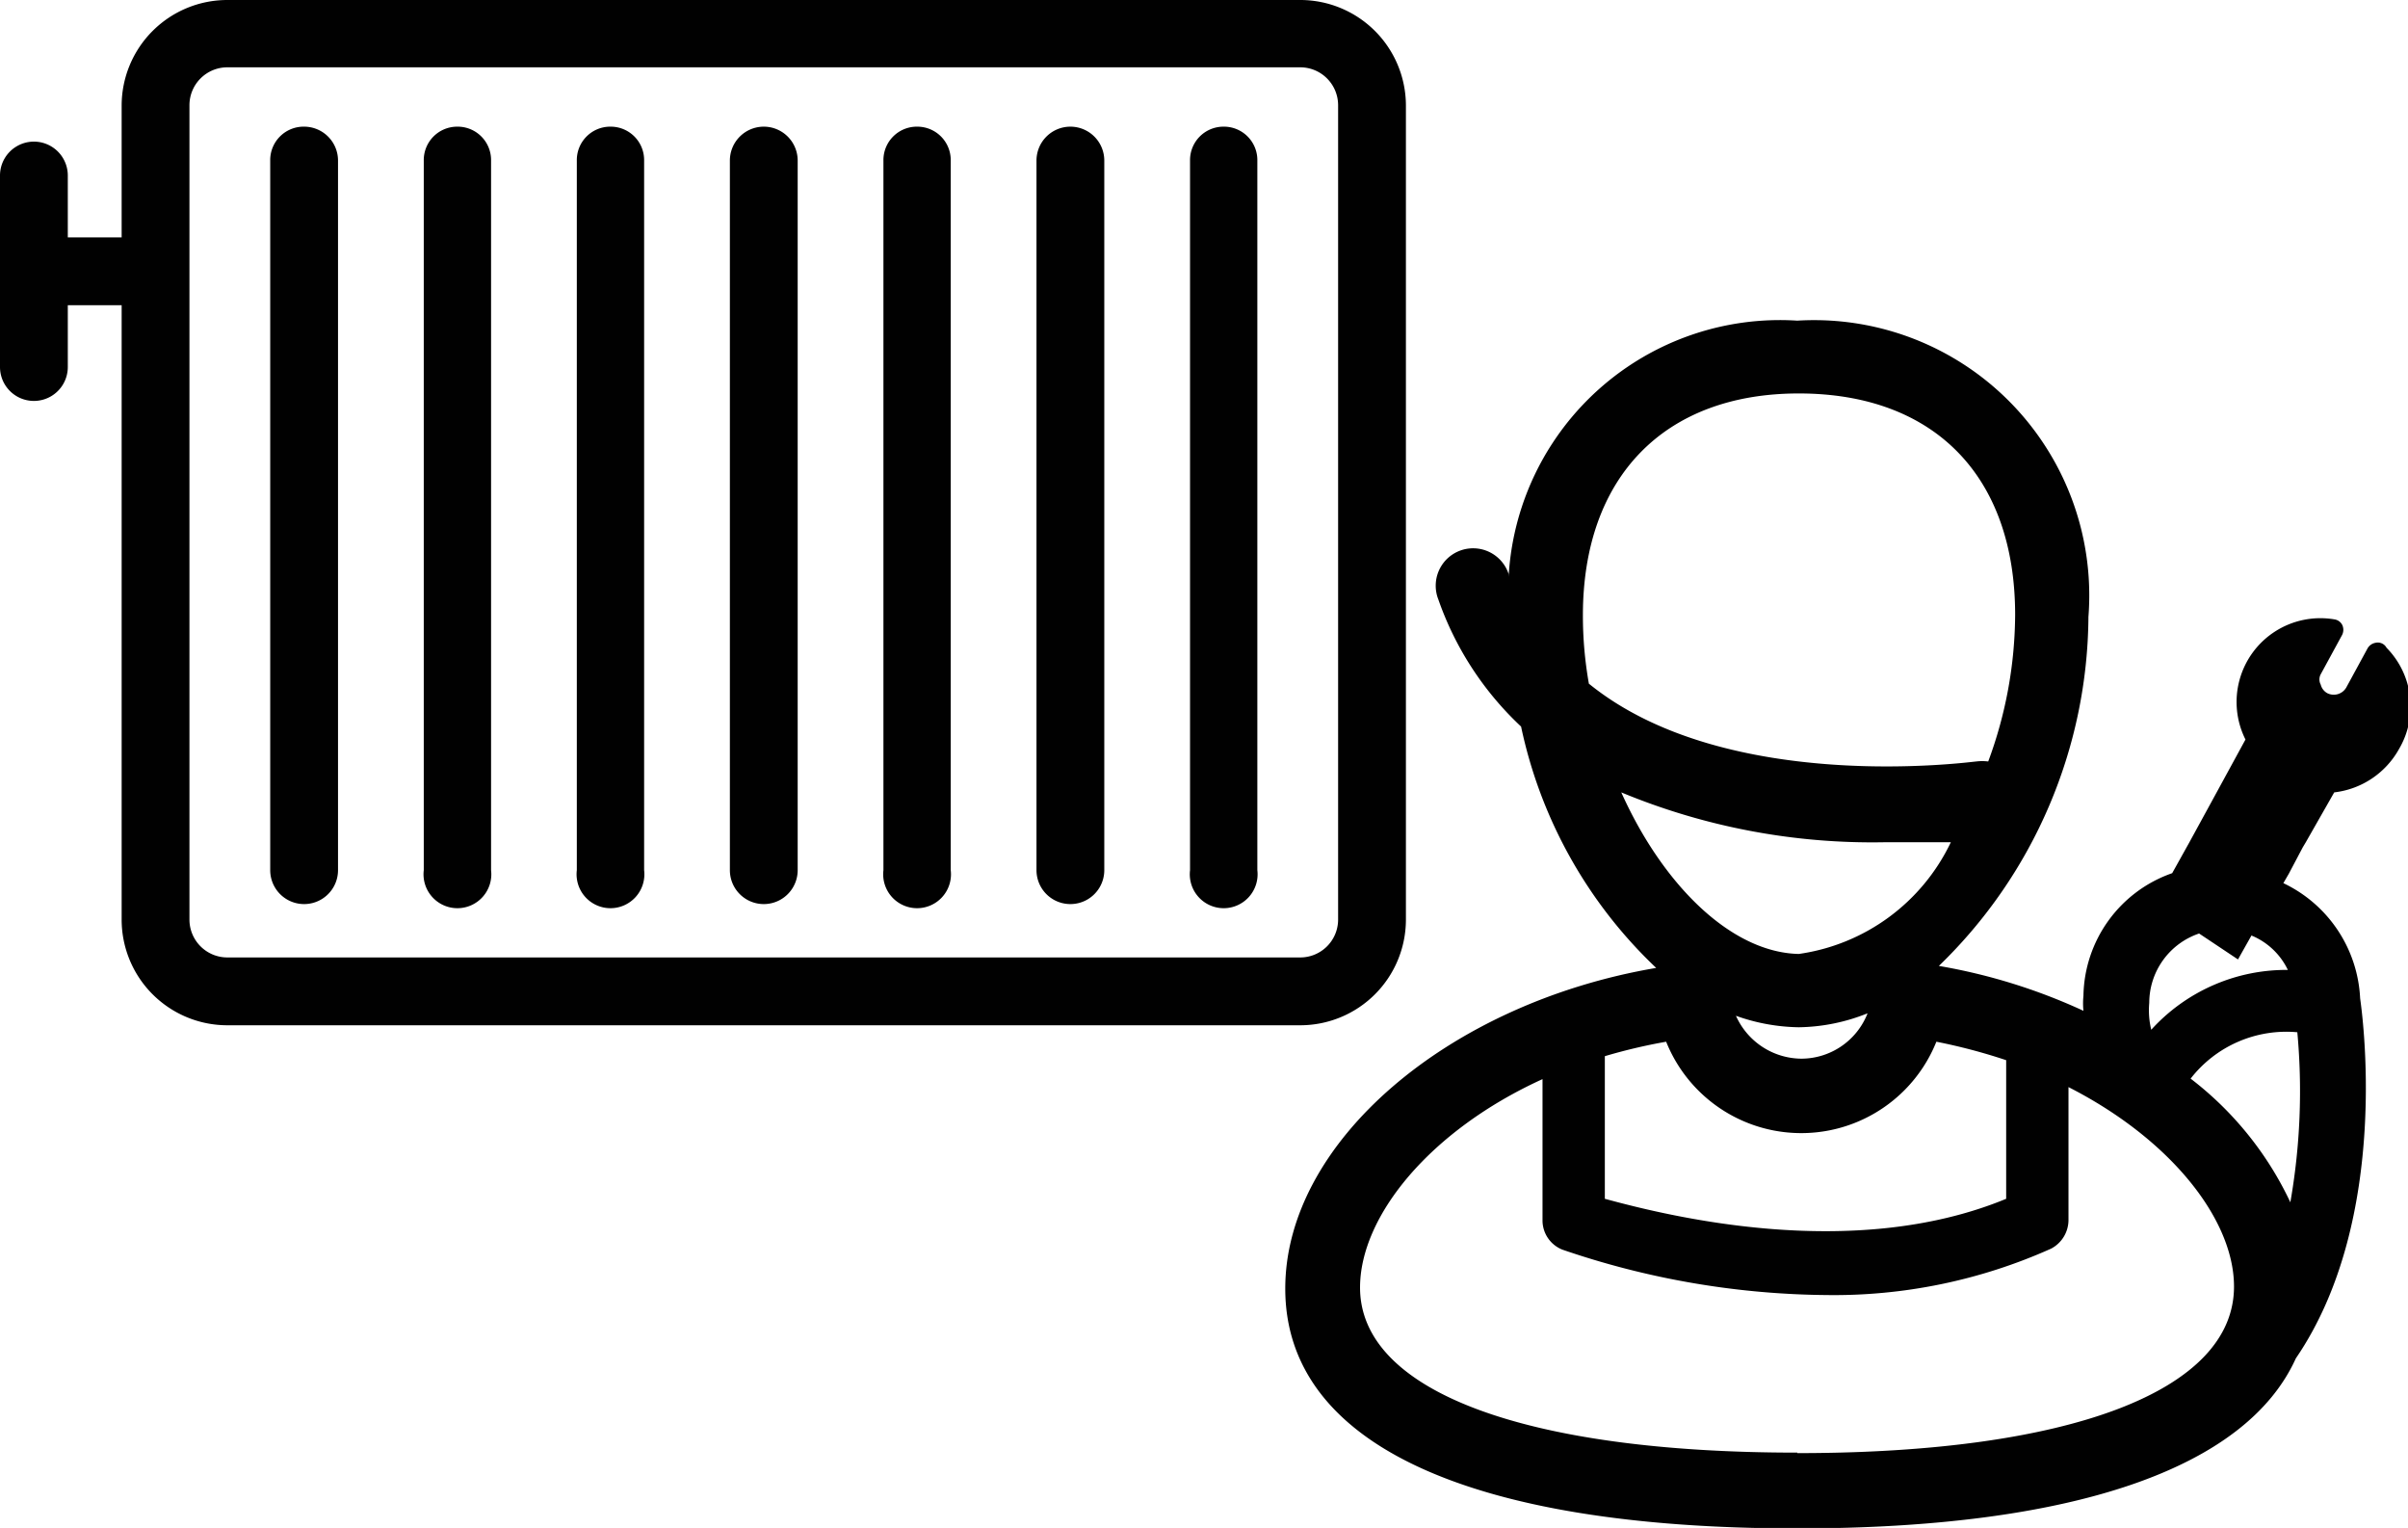
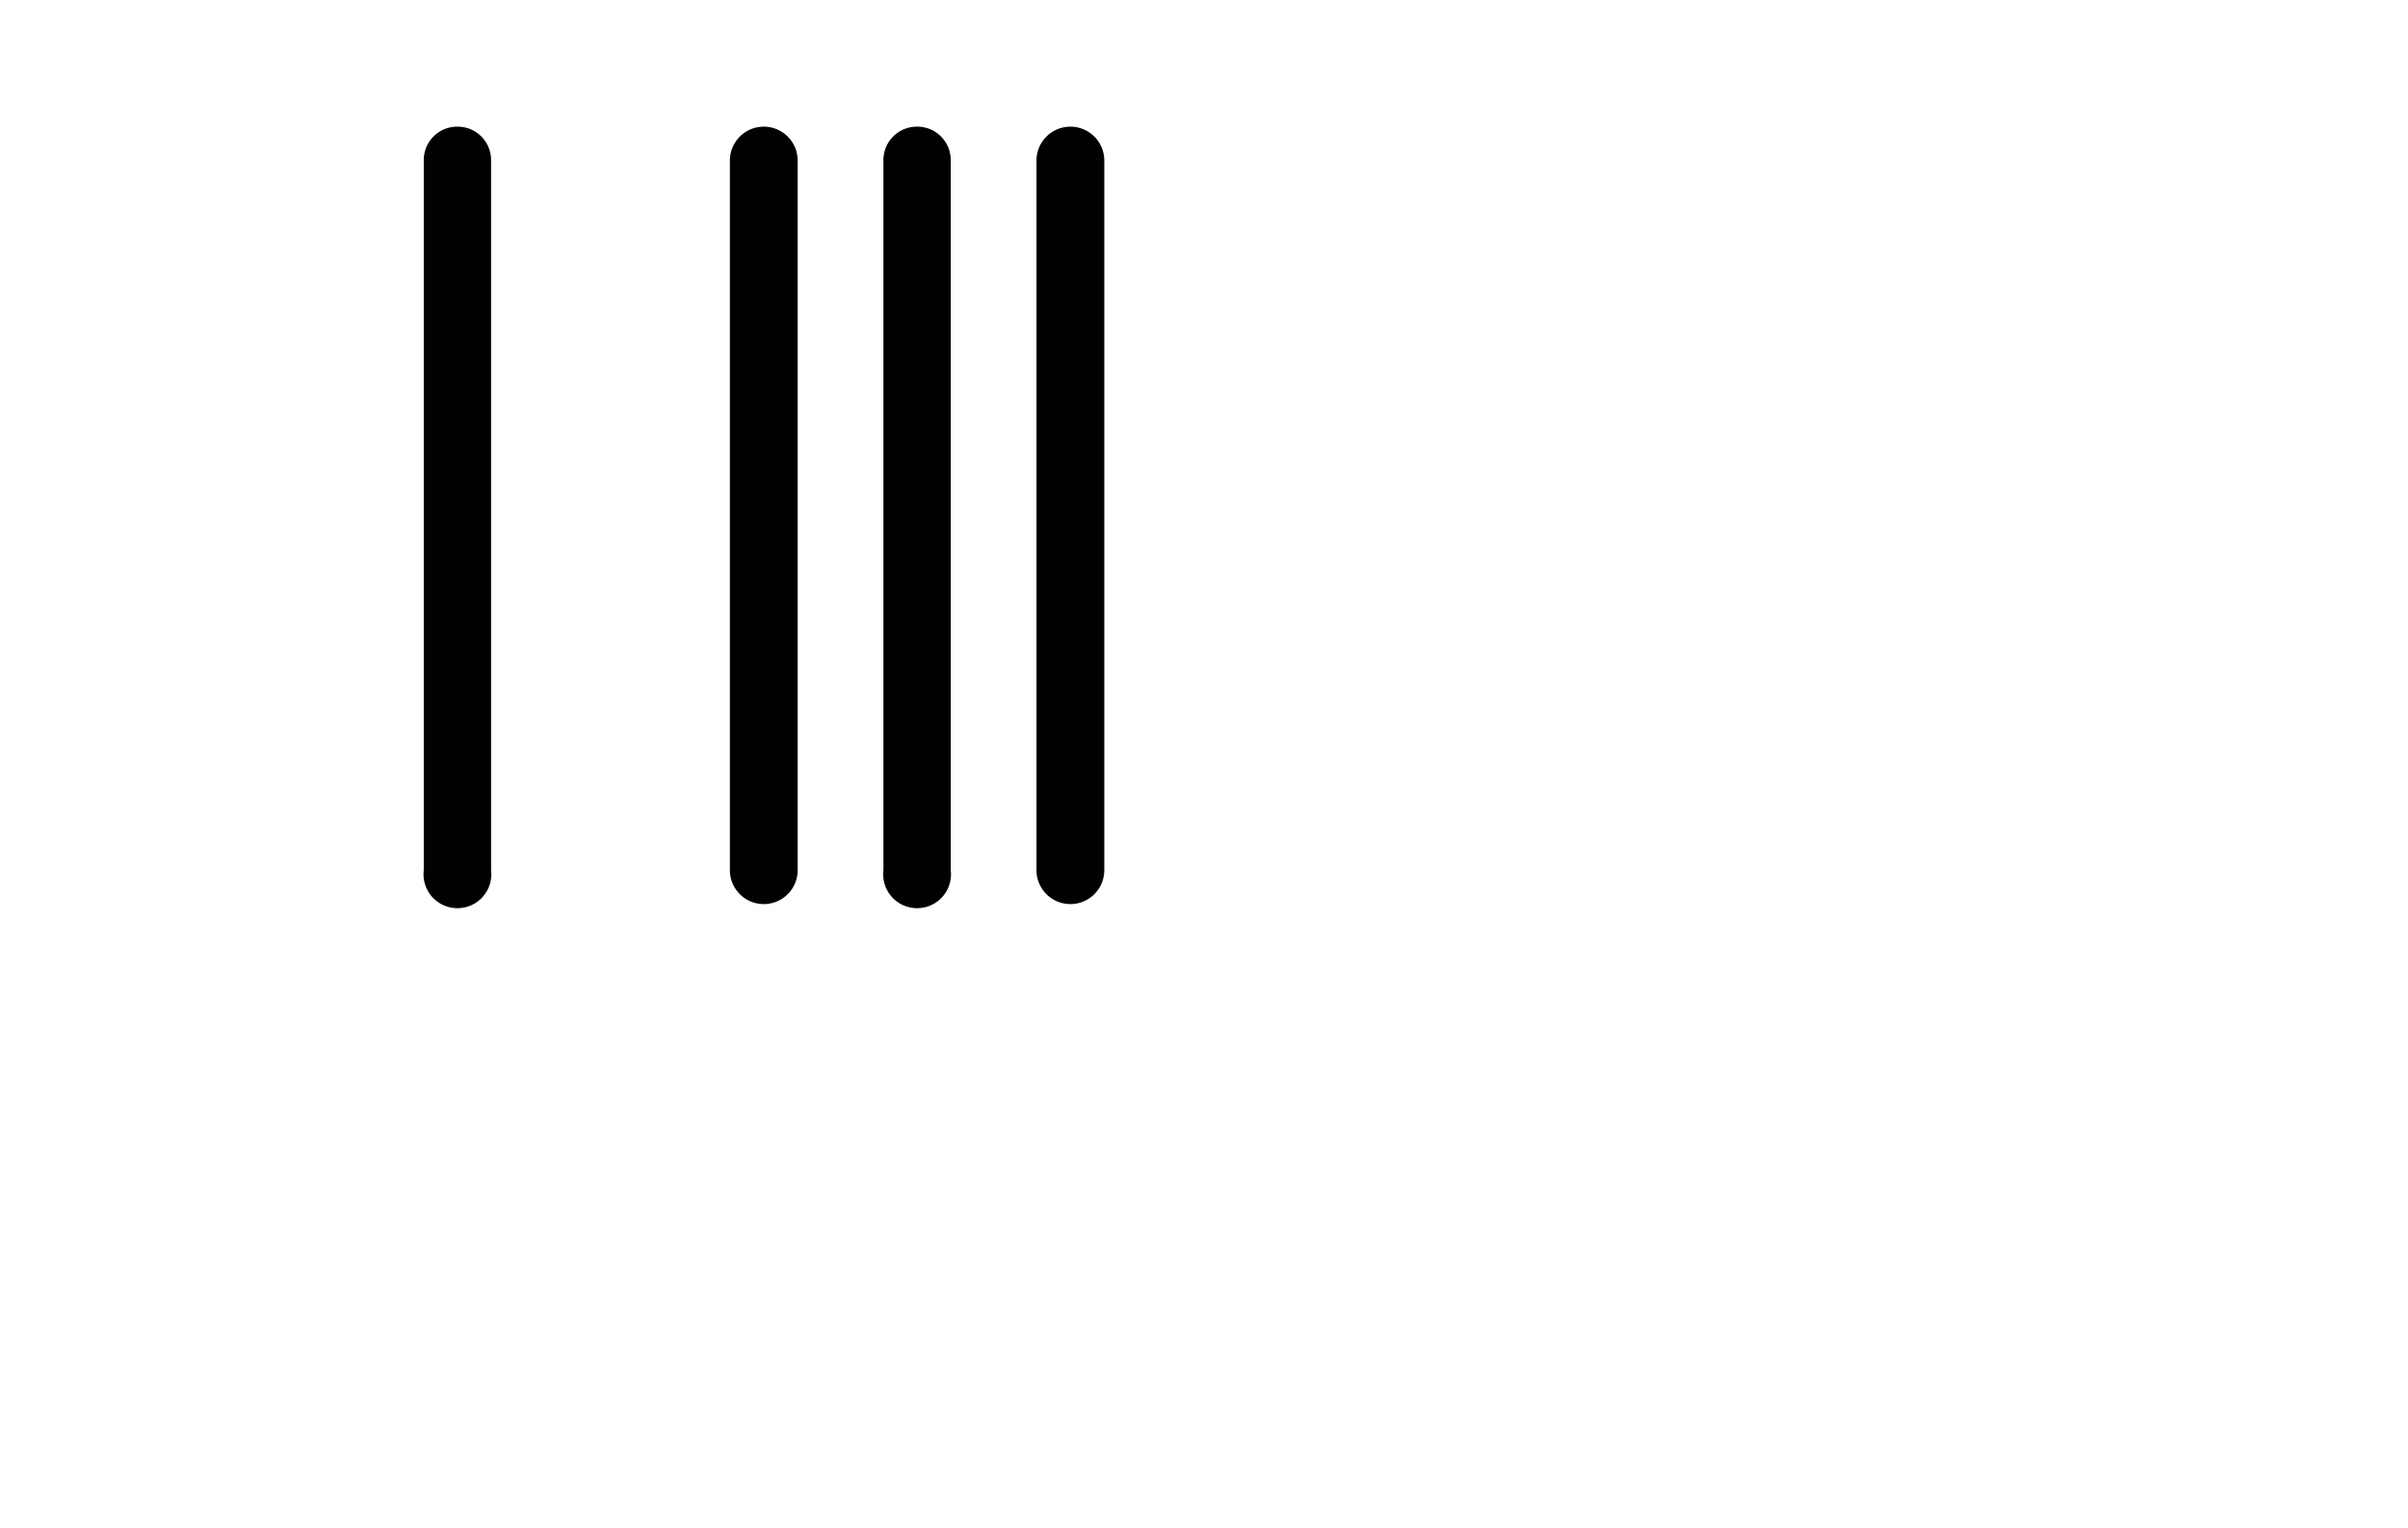
<svg xmlns="http://www.w3.org/2000/svg" id="Ebene_1" data-name="Ebene 1" viewBox="0 0 48.3 30.64">
  <defs>
    <style>.cls-1{fill:#010101;}</style>
  </defs>
-   <path class="cls-1" d="M843.55,603.56V587.22a2.12,2.12,0,0,0-2.11-2.11H819.91a2.12,2.12,0,0,0-2.12,2.11v2.65h-1.08v-1.24a.68.68,0,1,0-1.36,0v3.84a.68.68,0,1,0,1.36,0v-1.24h1.08v12.33a2.12,2.12,0,0,0,2.12,2.11h21.53A2.12,2.12,0,0,0,843.55,603.56Zm-1.36,0a.76.76,0,0,1-.75.75H819.91a.76.76,0,0,1-.76-.75V587.22a.76.76,0,0,1,.76-.76h21.53a.76.76,0,0,1,.75.76Z" transform="translate(-815.35 -585.11)" />
-   <path class="cls-1" d="M821.45,587.65a.67.67,0,0,0-.68.68v14.23a.68.68,0,0,0,1.36,0V588.33A.68.68,0,0,0,821.45,587.65Z" transform="translate(-815.35 -585.11)" />
  <path class="cls-1" d="M824.52,587.65a.67.67,0,0,0-.67.68v14.23a.68.68,0,1,0,1.35,0V588.33A.67.67,0,0,0,824.52,587.65Z" transform="translate(-815.35 -585.11)" />
-   <path class="cls-1" d="M827.6,587.65a.67.67,0,0,0-.68.68v14.23a.68.68,0,1,0,1.35,0V588.33A.67.67,0,0,0,827.6,587.65Z" transform="translate(-815.35 -585.11)" />
  <path class="cls-1" d="M830.67,587.65a.68.68,0,0,0-.68.68v14.23a.68.68,0,1,0,1.36,0V588.33A.68.68,0,0,0,830.67,587.65Z" transform="translate(-815.35 -585.11)" />
  <path class="cls-1" d="M833.75,587.65a.67.67,0,0,0-.68.68v14.23a.68.68,0,1,0,1.35,0V588.33A.67.67,0,0,0,833.75,587.65Z" transform="translate(-815.35 -585.11)" />
  <path class="cls-1" d="M836.82,587.65a.68.68,0,0,0-.68.68v14.23a.68.68,0,0,0,1.36,0V588.33A.68.68,0,0,0,836.82,587.65Z" transform="translate(-815.35 -585.11)" />
-   <path class="cls-1" d="M839.89,587.65a.67.67,0,0,0-.67.68v14.23a.68.68,0,1,0,1.35,0V588.33A.67.67,0,0,0,839.89,587.65Z" transform="translate(-815.35 -585.11)" />
-   <path class="cls-1" d="M863.22,598.1A.2.2,0,0,0,863,598a.23.23,0,0,0-.16.11l-.43.79a.29.29,0,0,1-.38.11.27.27,0,0,1-.13-.17.22.22,0,0,1,0-.21l.43-.79a.23.23,0,0,0,0-.2.21.21,0,0,0-.16-.11,1.68,1.68,0,0,0-1.78,2.41v0l-.66,1.21-.47.86h0l-.34.61a2.65,2.65,0,0,0-1.78,2.46,1.45,1.45,0,0,0,0,.3,11.55,11.55,0,0,0-2.9-.9h0a9.82,9.82,0,0,0,3-7,5.52,5.52,0,0,0-5.84-5.94,5.45,5.45,0,0,0-5.79,5.14l0-.06a.75.75,0,1,0-1.41.51,6.36,6.36,0,0,0,1.66,2.55,9.32,9.32,0,0,0,2.71,4.84c-4.18.71-7.44,3.5-7.44,6.43,0,3.1,3.65,4.81,10.27,4.81,5.53,0,9-1.2,10-3.41,1.93-2.82,1.32-7,1.29-7.22v0a2.7,2.7,0,0,0-1.54-2.31l.11-.19h0l.28-.53.06-.1.57-1h0a1.71,1.71,0,0,0,1.3-.87A1.68,1.68,0,0,0,863.22,598.1Zm-4.76,7.12a1.47,1.47,0,0,1,1-1.39l.78.52.27-.48a1.4,1.4,0,0,1,.73.69,3.66,3.66,0,0,0-2.74,1.2A1.66,1.66,0,0,1,858.46,605.22Zm2.83,4a6.73,6.73,0,0,0-2-2.48,2.43,2.43,0,0,1,2.14-.93A12.89,12.89,0,0,1,861.29,609.22Zm-13.75-2.93a11.07,11.07,0,0,1,1.23-.29,2.92,2.92,0,0,0,5.42,0,11.44,11.44,0,0,1,1.4.37v2.78c-3.1,1.28-6.83.33-8.05,0Zm2.63-.81a3.9,3.9,0,0,0,1.26.23,3.82,3.82,0,0,0,1.38-.28,1.43,1.43,0,0,1-1.33.91A1.45,1.45,0,0,1,850.17,605.48ZM851.43,593c2.72,0,4.34,1.66,4.34,4.44a8.56,8.56,0,0,1-.54,2.94,1,1,0,0,0-.24,0c-.06,0-5,.69-7.77-1.56a7.84,7.84,0,0,1-.12-1.37C847.1,594.69,848.72,593,851.43,593Zm-3.56,8a13.14,13.14,0,0,0,5.27,1c.53,0,1,0,1.34,0a4,4,0,0,1-3.05,2.24C850.07,604.21,848.7,602.85,847.87,601Zm3.53,13.24c-5.49,0-8.77-1.24-8.77-3.31,0-1.43,1.4-3.15,3.66-4.18v2.83a.63.63,0,0,0,.4.59,16.74,16.74,0,0,0,5.28.91,10.65,10.65,0,0,0,4.52-.93.65.65,0,0,0,.35-.57v-2.67c2.06,1.05,3.32,2.66,3.32,4C860.16,613,856.88,614.25,851.4,614.25Z" transform="translate(-815.35 -585.11)" />
</svg>